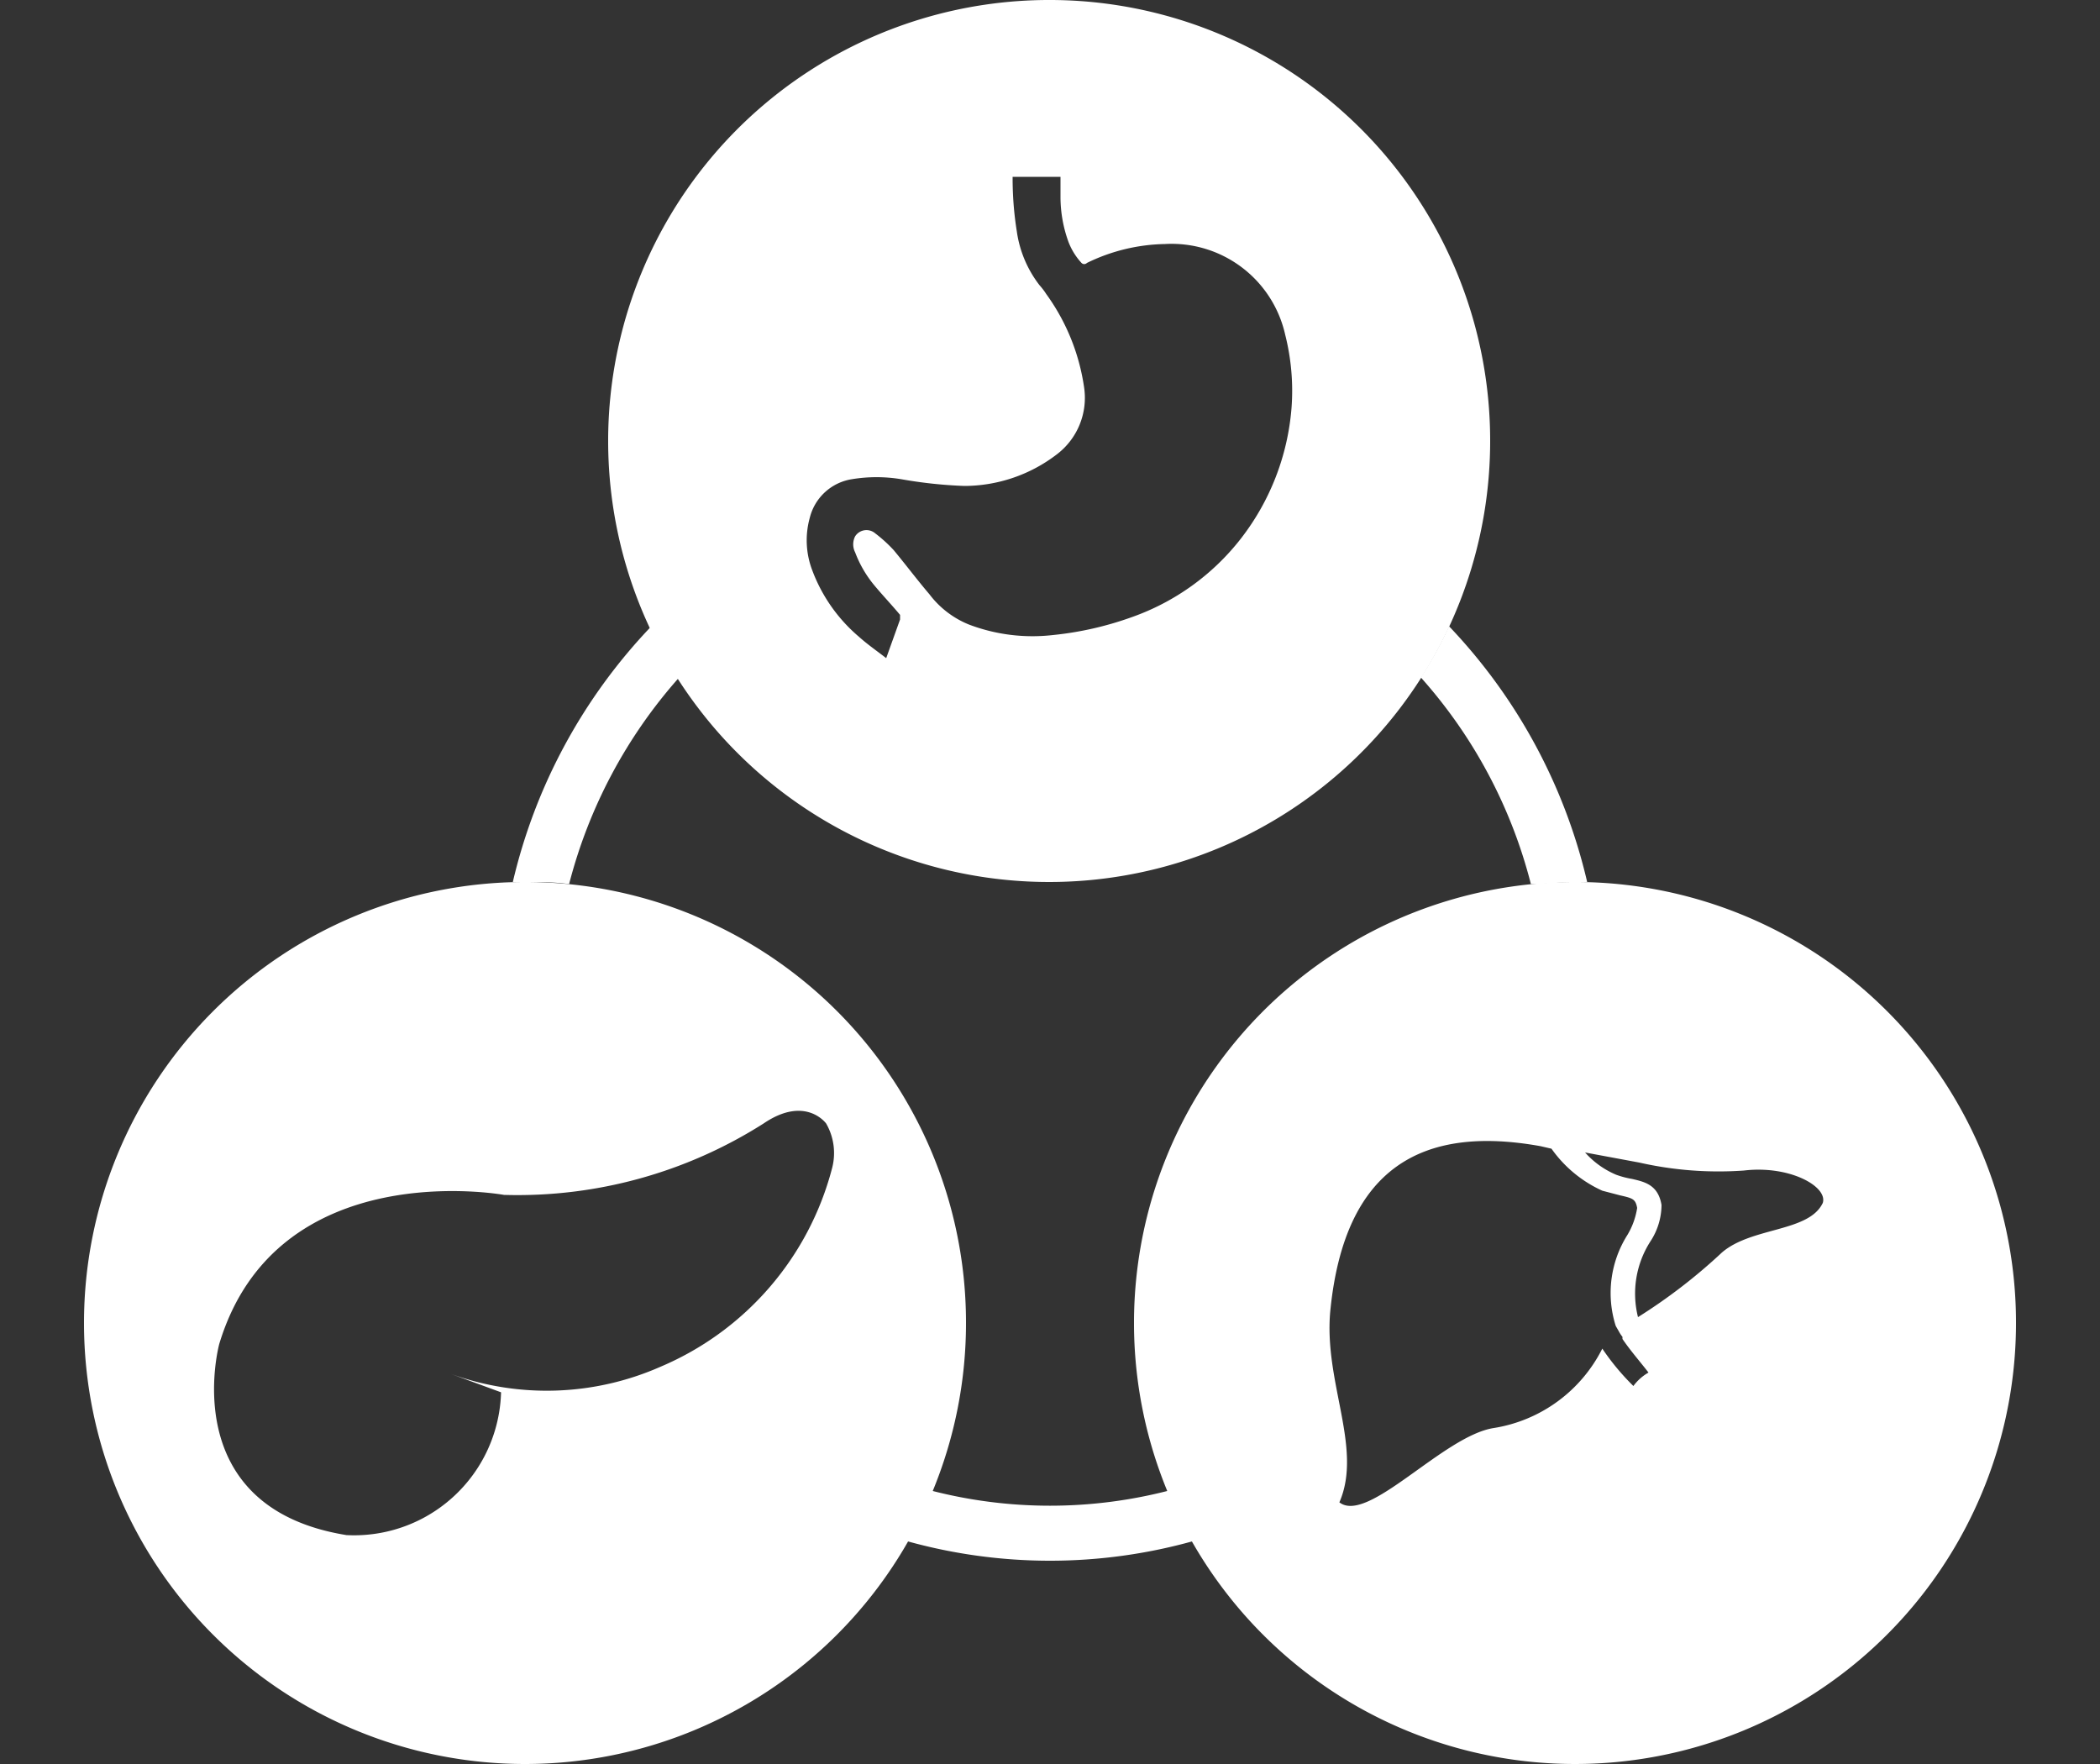
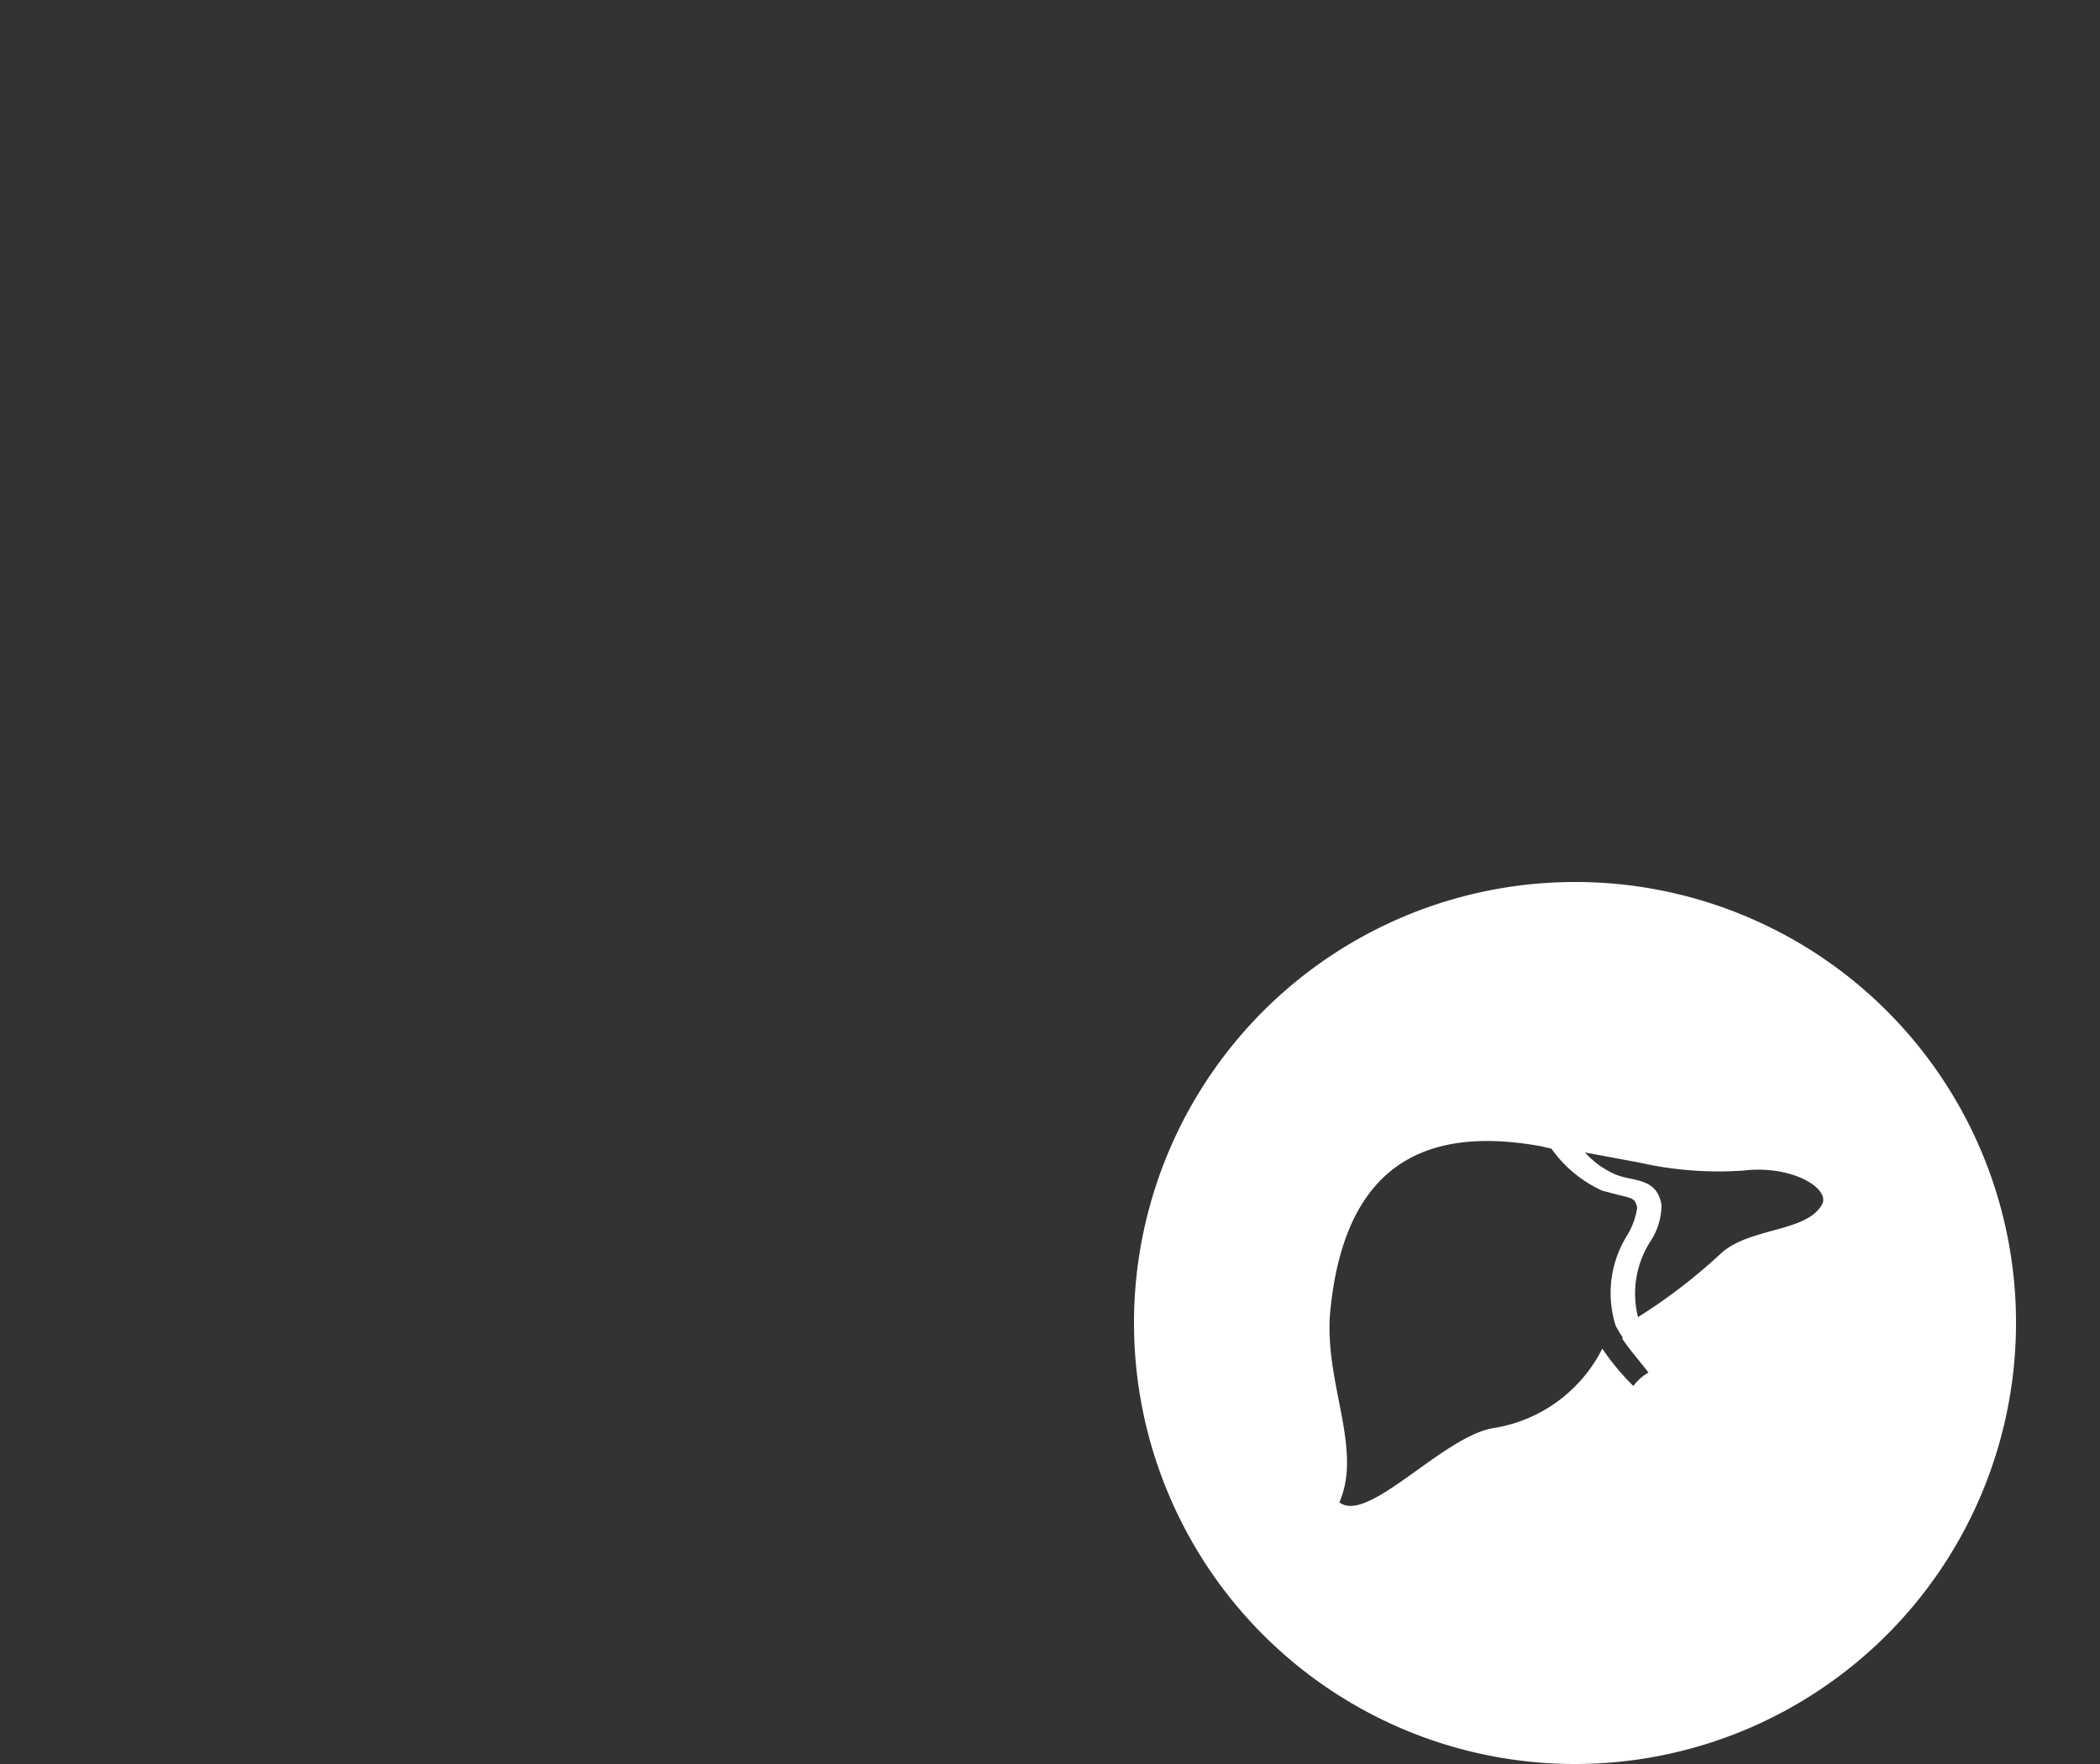
<svg xmlns="http://www.w3.org/2000/svg" id="Layer_1" data-name="Layer 1" viewBox="0 0 50 42">
  <rect x="0" y="0" width="50" height="42" fill="#333333" stroke="none" />
  <defs>
    <style>.cls-1{fill:#fff;}</style>
  </defs>
  <path class="cls-1" d="M37.52,21A10.5,10.5,0,1,0,48,31.5,10.49,10.49,0,0,0,37.52,21Zm1.37,12a5.8,5.8,0,0,1-.74-.89A3.51,3.51,0,0,1,35.57,34c-1.2.18-3,2.3-3.68,1.77.57-1.31-.4-2.9-.21-4.62.35-3.34,2.17-4.37,5-3.86l.26.06a3,3,0,0,0,1.21,1l.42.11c.31.07.37.09.41.3a1.77,1.77,0,0,1-.23.64,2.59,2.59,0,0,0-.28,2.17h0l.08.14a.83.83,0,0,0,.08.12l0,.05v0h0c.19.28.42.54.62.8A1.15,1.15,0,0,0,38.89,33ZM41,29.82a13.15,13.15,0,0,1-2,1.54,2.3,2.3,0,0,1,.3-1.81,1.59,1.59,0,0,0,.26-.86c-.08-.48-.4-.55-.7-.62a2.15,2.15,0,0,1-.38-.1,2.06,2.06,0,0,1-.74-.53l1.29.24a8.54,8.54,0,0,0,2.49.19c1.09-.13,2,.38,1.88.77C43.07,29.34,41.71,29.21,41,29.82Z" />
-   <path class="cls-1" d="M25,0A10.5,10.5,0,1,0,35.48,10.5,10.49,10.49,0,0,0,25,0Zm5.75,9.72a5.82,5.82,0,0,1-1.21,3.11,5.69,5.69,0,0,1-2.61,1.87,7.84,7.84,0,0,1-1.86.42,4.26,4.26,0,0,1-2-.25,2.22,2.22,0,0,1-.94-.72c-.29-.34-.56-.7-.85-1.05a3.38,3.38,0,0,0-.44-.4.32.32,0,0,0-.48.07.42.42,0,0,0,0,.38,2.73,2.73,0,0,0,.46.79c.2.24.41.46.61.7,0,0,0,.08,0,.11l-.33.92,0,0c-.22-.17-.45-.33-.65-.51a3.83,3.83,0,0,1-1.11-1.58,2,2,0,0,1-.06-1.25,1.23,1.23,0,0,1,1-.92,3.6,3.6,0,0,1,1.18,0,10.75,10.75,0,0,0,1.5.16,3.63,3.63,0,0,0,2.2-.75,1.69,1.69,0,0,0,.65-1.61A5,5,0,0,0,24.91,7a1.66,1.66,0,0,0-.16-.21,2.71,2.71,0,0,1-.54-1.28,8,8,0,0,1-.1-1.3s0,0,0,0h1.14v.5a3.14,3.14,0,0,0,.19,1.05,1.55,1.55,0,0,0,.31.5.09.09,0,0,0,.13,0,4.39,4.39,0,0,1,1.86-.45,2.77,2.77,0,0,1,2.86,2.16A5.44,5.44,0,0,1,30.75,9.72Z" />
-   <path class="cls-1" d="M12.48,21A10.5,10.5,0,1,0,23,31.5,10.49,10.49,0,0,0,12.48,21Zm7.33,6.82a7.07,7.07,0,0,1-4.08,4.72,6.71,6.71,0,0,1-5,.17l1.2.44a3.5,3.5,0,0,1-3.68,3.4C4.16,35.89,5.22,32,5.22,32,6.59,27.46,12,28.45,12,28.45a10.92,10.92,0,0,0,6.18-1.7c1-.68,1.49,0,1.49,0A1.41,1.41,0,0,1,19.81,27.82Z" />
-   <path class="cls-1" d="M12.48,21c.36,0,.72,0,1.07.05a11.84,11.84,0,0,1,2.62-4.92,10.11,10.11,0,0,1-.67-1.21A13.14,13.14,0,0,0,12.21,21Z" />
-   <path class="cls-1" d="M33.83,16.13a11.73,11.73,0,0,1,2.62,4.92c.35,0,.71-.05,1.07-.05h.27a13.14,13.14,0,0,0-3.29-6.09A10.11,10.11,0,0,1,33.83,16.13Z" />
-   <path class="cls-1" d="M27.83,35.49a11.3,11.3,0,0,1-5.66,0,9.54,9.54,0,0,1-.59,1.2,12.68,12.68,0,0,0,6.84,0A9.54,9.54,0,0,1,27.83,35.49Z" />
</svg>